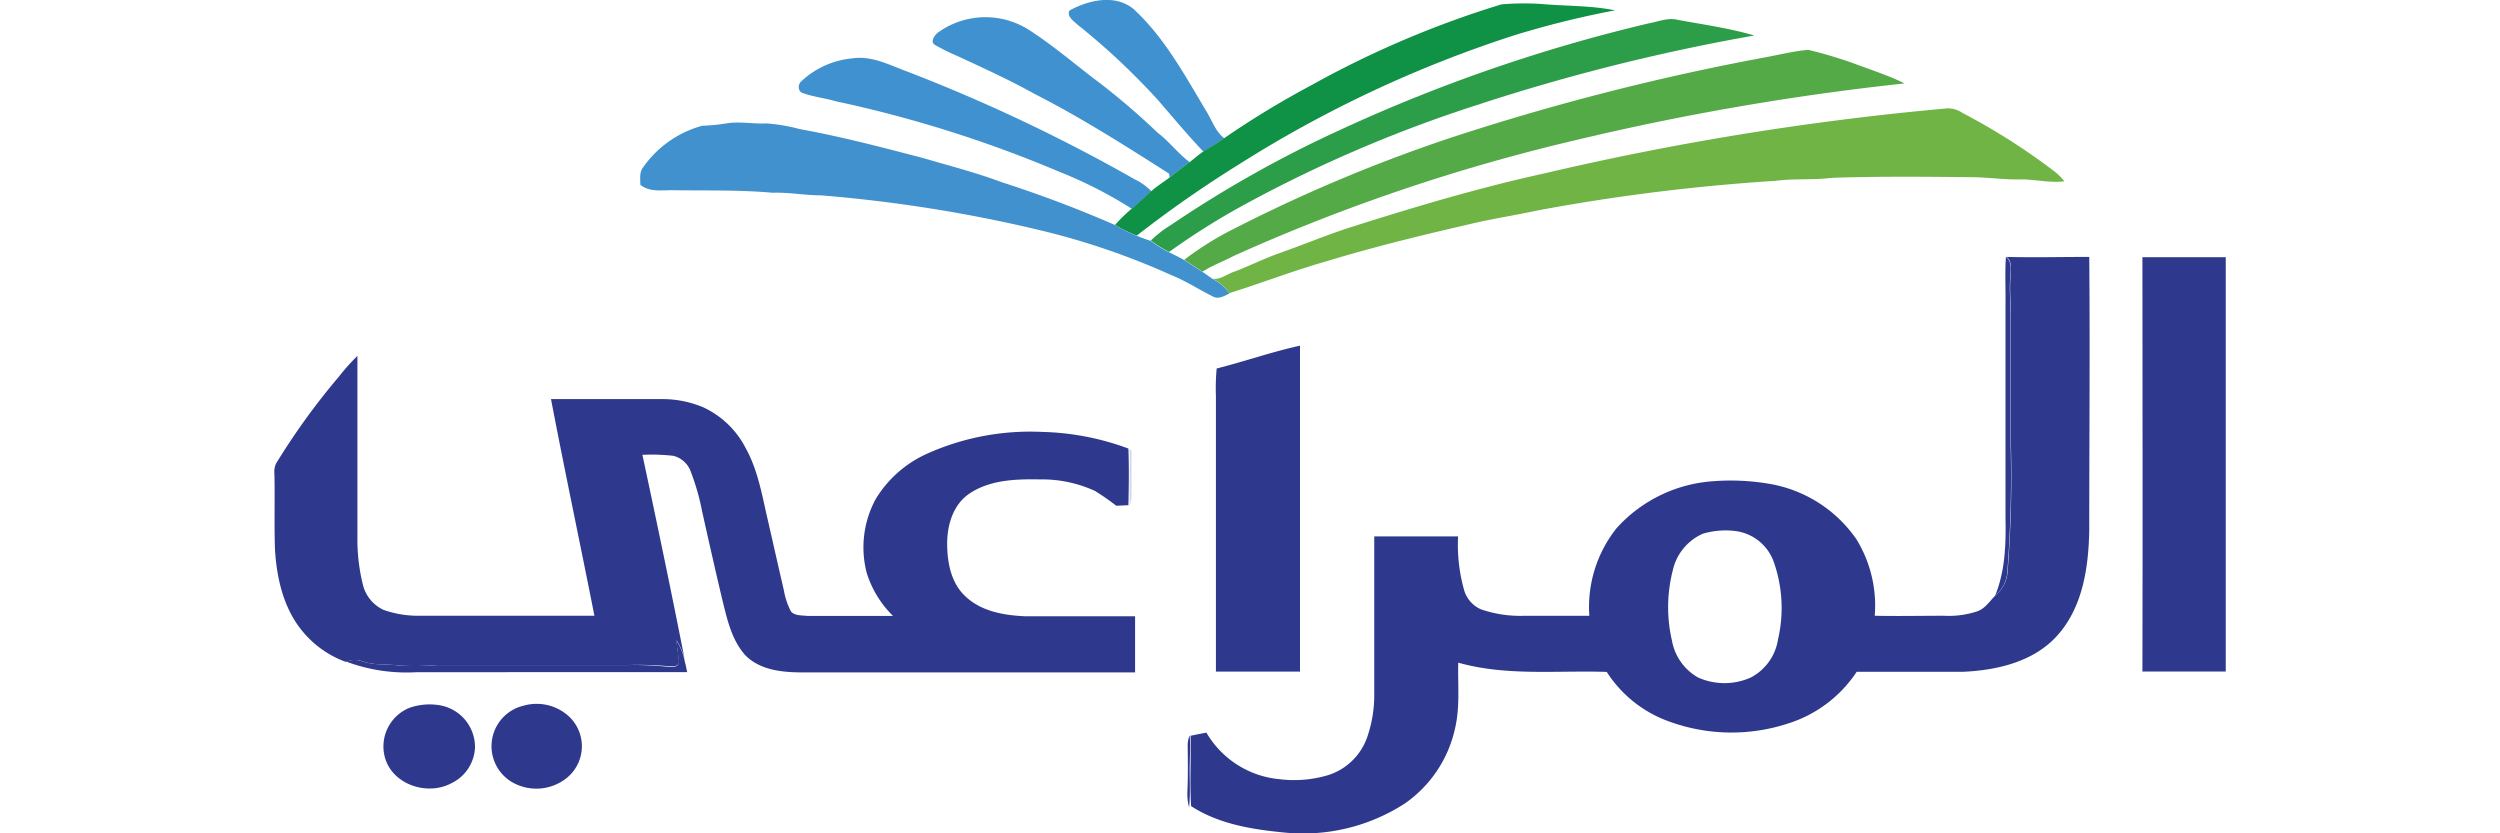
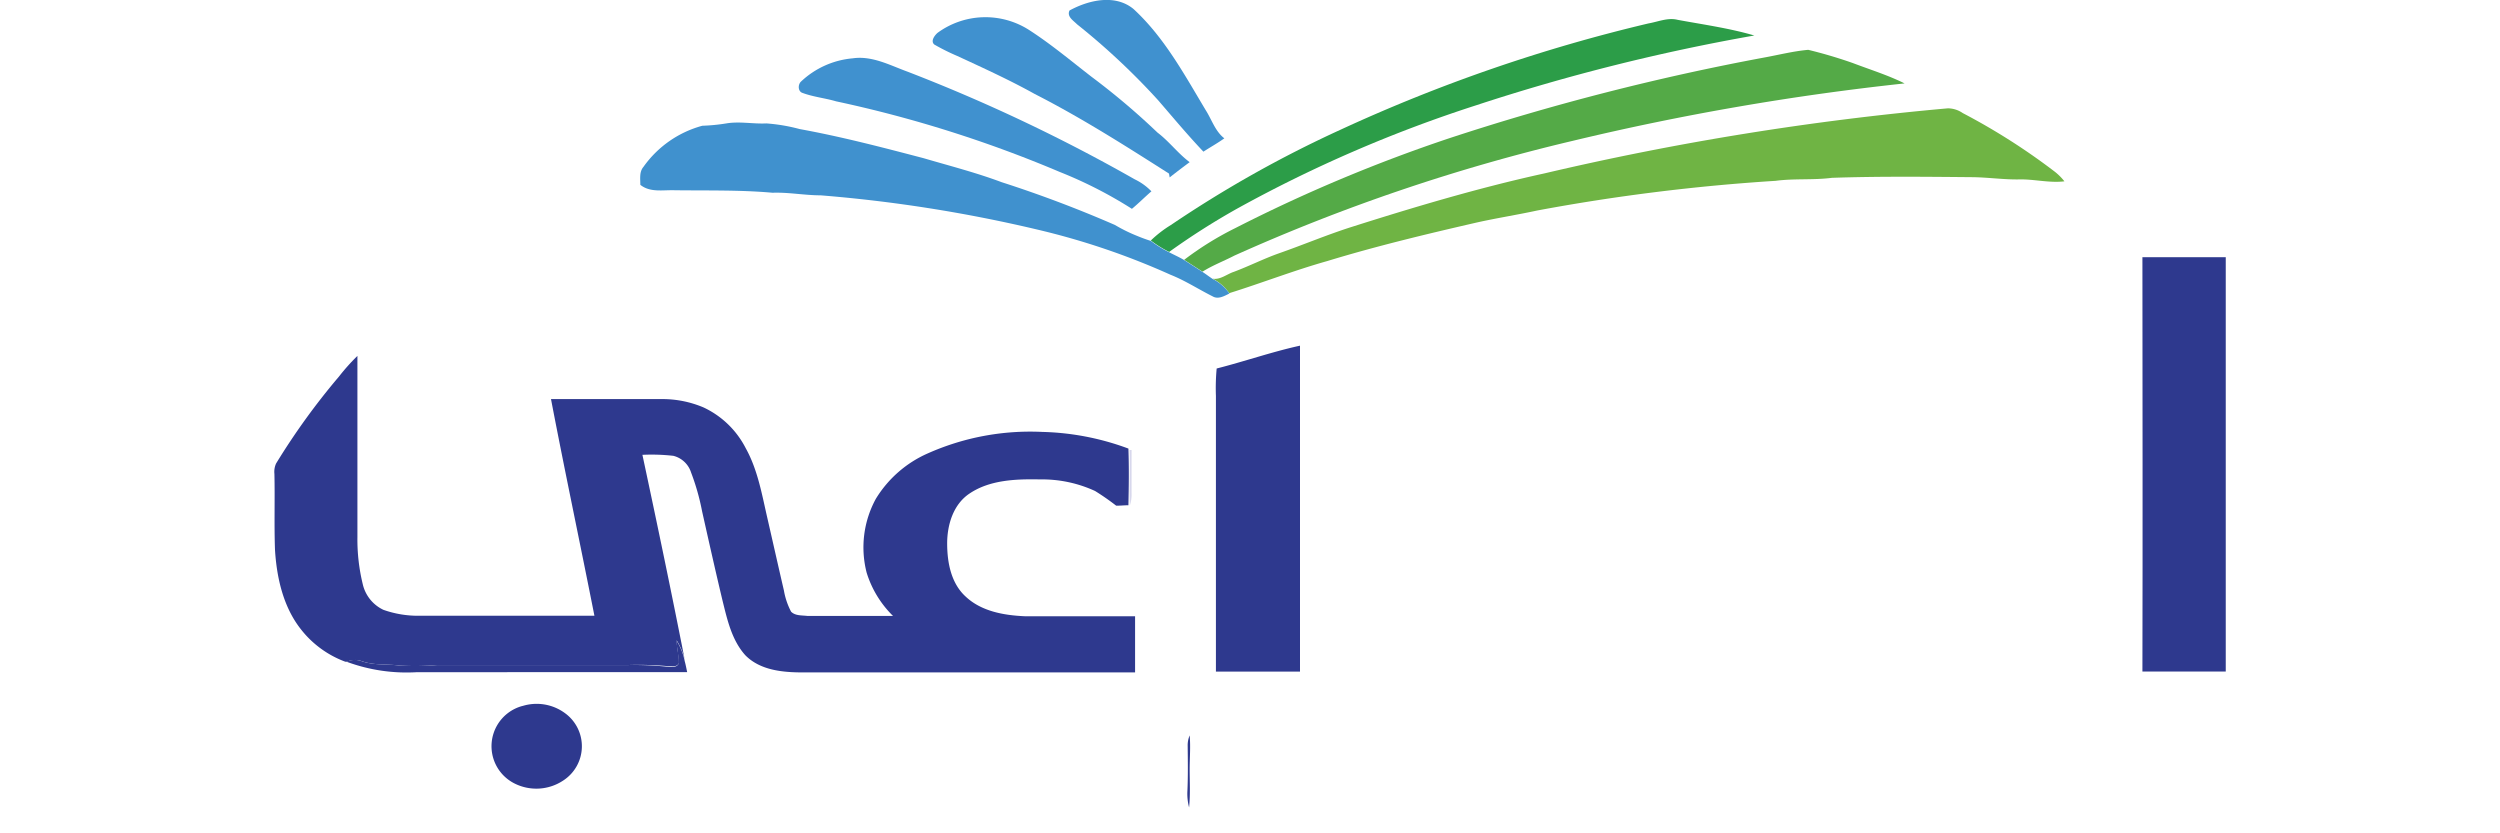
<svg xmlns="http://www.w3.org/2000/svg" id="Layer_1" data-name="Layer 1" viewBox="0 0 300 100">
  <defs>
    <style>.cls-1{fill:#4091cf;}.cls-2{fill:#0f9146;}.cls-3{fill:#2c9d48;}.cls-4{fill:#54aa47;}.cls-5{fill:#6fb444;}.cls-6{fill:#4091ce;}.cls-7{fill:#2e398e;}.cls-8{fill:#d7d7ec;}</style>
  </defs>
  <title>almarai</title>
  <path class="cls-1" d="M128.34,1.26c2.29-1.25,5.47-2,7.68-.18,3.71,3.41,6.13,7.91,8.69,12.18.71,1.12,1.12,2.5,2.21,3.34-.81.58-1.68,1.06-2.51,1.6-1.9-2-3.67-4.13-5.47-6.21a83.34,83.34,0,0,0-9.7-9.08C128.8,2.46,128,2,128.34,1.26Z" />
  <path class="cls-1" d="M112.51,3.94a9.72,9.72,0,0,1,11-.33c2.62,1.69,5,3.69,7.47,5.6a85.76,85.76,0,0,1,7.92,6.7c1.4,1.06,2.45,2.5,3.86,3.55q-1.22.9-2.4,1.83l-.08-.46c-5.26-3.35-10.54-6.71-16.11-9.55-3-1.67-6.16-3.11-9.29-4.56a25.52,25.52,0,0,1-2.77-1.38C111.65,4.93,112.14,4.26,112.51,3.94Z" />
  <path class="cls-1" d="M96.14,9.77A10.35,10.35,0,0,1,102.32,7c2.35-.34,4.48.84,6.61,1.61a203.08,203.08,0,0,1,27.24,12.91,6.94,6.94,0,0,1,2,1.44c-.79.68-1.53,1.43-2.34,2.1a51.68,51.68,0,0,0-8.67-4.43,148.26,148.26,0,0,0-26.83-8.47c-1.32-.39-2.7-.52-4-1C95.74,11,95.72,10.14,96.14,9.77Z" />
-   <path class="cls-2" d="M157.45,10.18A117.1,117.1,0,0,1,180.19.52a33.36,33.36,0,0,1,4.69-.05c3,.27,6,.18,8.93.77a111.47,111.47,0,0,0-12.11,3,144.72,144.72,0,0,0-33,15.47,138.87,138.87,0,0,0-12.28,8.56A18.08,18.08,0,0,1,133.8,27,17.19,17.19,0,0,1,135.86,25c.81-.67,1.55-1.42,2.34-2.1s1.47-1.07,2.19-1.64,1.59-1.23,2.4-1.83c.54-.41,1.05-.88,1.62-1.26.83-.54,1.7-1,2.51-1.6A107.58,107.58,0,0,1,157.45,10.18Z" />
  <path class="cls-3" d="M197.82,2.81c1.16-.2,2.32-.73,3.5-.43,3.08.57,6.2,1,9.2,1.88a240,240,0,0,0-33.4,8.38A161.73,161.73,0,0,0,148.52,25a85.84,85.84,0,0,0-8.22,5.23,13.49,13.49,0,0,1-2.2-1.37A13.92,13.92,0,0,1,140.51,27,140.4,140.4,0,0,1,160.79,15.6,195.4,195.4,0,0,1,197.82,2.81Z" />
  <path class="cls-4" d="M211.67,6.91c1.77-.32,3.52-.77,5.32-.93a55.82,55.82,0,0,1,5.36,1.59c2.07.79,4.21,1.45,6.2,2.44a313.88,313.88,0,0,0-39.82,6.89,225.51,225.51,0,0,0-40.6,13.77c-1.27.66-2.62,1.17-3.83,1.93l-2.2-1.42a37.69,37.69,0,0,1,6.12-3.8,187,187,0,0,1,25.72-10.8A291.93,291.93,0,0,1,211.67,6.91Z" />
  <path class="cls-5" d="M185.32,20.81A346,346,0,0,1,233.74,13a3.17,3.17,0,0,1,1.79.57,76.89,76.89,0,0,1,11,7,6.76,6.76,0,0,1,1.2,1.19c-1.81.22-3.61-.27-5.42-.23s-3.83-.26-5.75-.27c-5.58-.05-11.16-.11-16.73.08-2.24.29-4.52.06-6.76.36a237.19,237.19,0,0,0-28.6,3.56c-2.4.52-4.82.9-7.21,1.43-6.05,1.39-12.1,2.84-18,4.64-4,1.13-7.82,2.62-11.75,3.85a5.48,5.48,0,0,0-2-1.74c.93.16,1.7-.54,2.55-.82,1.82-.68,3.55-1.56,5.38-2.21,2.86-1,5.64-2.17,8.51-3.1C169.66,24.86,177.42,22.54,185.32,20.81Z" />
  <path class="cls-6" d="M87.15,14.81c1.6-.27,3.21.08,4.82,0a21.2,21.2,0,0,1,4,.68c5,.91,9.93,2.2,14.85,3.49,3.13.92,6.3,1.73,9.37,2.88A145.93,145.93,0,0,1,133.8,27a18.61,18.61,0,0,0,2.61,1.29c.55.23,1.12.44,1.69.62a13.16,13.16,0,0,0,2.21,1.37c.59.31,1.21.58,1.79.93l2.2,1.42c.42.27.81.58,1.23.85a5.53,5.53,0,0,1,2,1.74c-.62.31-1.35.73-2,.35-1.7-.85-3.3-1.9-5.07-2.6a87.77,87.77,0,0,0-15.89-5.4,172.79,172.79,0,0,0-26.09-4.13c-1.93,0-3.84-.38-5.77-.31-3.91-.35-7.83-.25-11.75-.3-1.39-.05-2.94.3-4.12-.65,0-.73-.14-1.55.37-2.15a12.74,12.74,0,0,1,7.07-4.94A22.13,22.13,0,0,0,87.15,14.81Z" />
-   <path class="cls-7" d="M240.71,30.83c3.33.08,6.67,0,10,0,.1,10.92,0,21.85,0,32.79-.08,4.42-.76,9.22-3.83,12.64-2.85,3.18-7.28,4.18-11.38,4.36-4.23,0-8.47,0-12.7,0a15.4,15.4,0,0,1-8.36,6.24,21.76,21.76,0,0,1-14-.23,14.79,14.79,0,0,1-7.63-6c-5.94-.2-12,.53-17.82-1.11-.07,2.65.24,5.35-.41,8a14.81,14.81,0,0,1-6,8.9,22.48,22.48,0,0,1-14.3,3.5c-3.9-.37-8-1-11.35-3.19-.17-2.8,0-5.63-.06-8.44.63-.13,1.26-.26,1.9-.37a11.36,11.36,0,0,0,8.75,5.58,14.2,14.2,0,0,0,5.94-.51,7.3,7.3,0,0,0,4.66-4.7,15.34,15.34,0,0,0,.79-4.84c0-6.36,0-12.72,0-19.08,3.35,0,6.7,0,10.06,0a20,20,0,0,0,.75,6.53,3.61,3.61,0,0,0,2,2.22,14.45,14.45,0,0,0,5,.78c2.65,0,5.32,0,8,0A15.18,15.18,0,0,1,194,63.37a17.17,17.17,0,0,1,11.52-5.62,27.48,27.48,0,0,1,7.25.39,15.93,15.93,0,0,1,10,6.57,15.22,15.22,0,0,1,2.2,9.18c2.75.06,5.51,0,8.27,0a10.94,10.94,0,0,0,4-.52c1-.34,1.52-1.24,2.22-1.93a4,4,0,0,0,1.45-2.78,147.65,147.65,0,0,0,.4-15.46c0-5.13,0-10.25,0-15.38,0-1.5-.17-3-.05-4.5,0-.87.3-1.91-.51-2.52M204.33,64.05a6.31,6.31,0,0,0-3.6,4.41,17.76,17.76,0,0,0-.1,8.39,6.36,6.36,0,0,0,3.14,4.45,7.76,7.76,0,0,0,6.33,0,6.23,6.23,0,0,0,3.26-4.56,16.66,16.66,0,0,0-.48-9.23,5.64,5.64,0,0,0-4.75-3.8A9.55,9.55,0,0,0,204.33,64.05Z" />
  <path class="cls-7" d="M257.09,30.86c3.34,0,6.67,0,10,0q0,24.86,0,49.72c-3.34,0-6.68,0-10,0C257.13,64,257.1,47.43,257.09,30.86Z" />
  <path class="cls-7" d="M146,44.22c3.35-.85,6.63-2,10-2.74q0,19.56,0,39.11c-3.36,0-6.73,0-10.09,0q0-16.53,0-33.08A25.46,25.46,0,0,1,146,44.22Z" />
  <path class="cls-7" d="M40.69,45.17a24.45,24.45,0,0,1,2.2-2.46c0,7.24,0,14.48,0,21.72a22.71,22.71,0,0,0,.66,5.75,4.52,4.52,0,0,0,2.46,3,12.4,12.4,0,0,0,4.32.71c7,0,14,0,21,0-1.71-8.67-3.55-17.32-5.21-26H79.33a12.67,12.67,0,0,1,5.09,1,10.85,10.85,0,0,1,5.07,4.9c1.43,2.57,1.93,5.49,2.58,8.32s1.32,5.83,2,8.75a8.57,8.57,0,0,0,.86,2.54c.5.51,1.29.43,1.94.51,3.43,0,6.87,0,10.29,0A12.41,12.41,0,0,1,104,68.73a12.16,12.16,0,0,1,1.1-8.87,13.82,13.82,0,0,1,6.25-5.46,30.23,30.23,0,0,1,13.73-2.57,31.73,31.73,0,0,1,10.33,2c.08,2.27.05,4.54,0,6.8-.49,0-1,.06-1.47.05a29.3,29.3,0,0,0-2.53-1.76,15.17,15.17,0,0,0-6.6-1.39c-2.87-.06-6,.05-8.43,1.67-2,1.31-2.73,3.8-2.72,6.07s.48,4.73,2.21,6.31c1.89,1.79,4.61,2.26,7.12,2.37,4.41,0,8.82,0,13.22,0q0,3.36,0,6.74c-13.29,0-26.58,0-39.87,0-2.41,0-5.12-.25-6.9-2.06-1.63-1.81-2.17-4.27-2.74-6.57-.85-3.56-1.65-7.14-2.45-10.71a27.71,27.71,0,0,0-1.32-4.65,3,3,0,0,0-2.12-2,23.1,23.1,0,0,0-3.72-.12c1.76,8.24,3.49,16.49,5.11,24.76a7.48,7.48,0,0,0-1-2.5c0,.91.29,1.82.27,2.74-.27.54-.94.34-1.42.35a39.55,39.55,0,0,0-4.87-.12c-7.57,0-15.15,0-22.72,0a32.07,32.07,0,0,1-4.49.06c-1.51-.21-3.08,0-4.55-.53a2.39,2.39,0,0,0-1.8.07l-.17,0a12.07,12.07,0,0,1-5.36-3.92C34,72.83,33.21,69.36,33,66c-.11-3.05,0-6.09-.07-9.14a2.38,2.38,0,0,1,.2-1.24A83,83,0,0,1,40.69,45.17Z" />
-   <path class="cls-7" d="M49.16,84.93a7.31,7.31,0,0,1,3.54-.31A5.09,5.09,0,0,1,57,89.73,5,5,0,0,1,54.14,94c-2.78,1.48-6.81.24-7.87-2.84A5,5,0,0,1,49.16,84.93Z" />
-   <path class="cls-7" d="M240.71,30.83c.81.62.53,1.65.51,2.52-.12,1.5.05,3,.05,4.49,0,5.13,0,10.26,0,15.38a147.84,147.84,0,0,1-.4,15.47,4,4,0,0,1-1.45,2.78c1.22-3,1.3-6.22,1.24-9.38V36.54C240.69,34.64,240.58,32.73,240.71,30.83Z" />
  <path class="cls-8" d="M135.54,54h.25c0,1.73,0,3.47,0,5.2a4,4,0,0,1-.21,1.46C135.47,58.46,135.62,56.24,135.54,54Z" />
  <path class="cls-7" d="M81.17,76.85a7.4,7.4,0,0,1,1,2.51c.12.43.2.87.29,1.3H50.08a20.74,20.74,0,0,1-8.49-1.25,2.37,2.37,0,0,1,1.81-.07c1.46.52,3,.32,4.55.53a31.93,31.93,0,0,0,4.48-.06c7.58,0,15.15,0,22.73,0A39.39,39.39,0,0,1,80,80c.49,0,1.15.19,1.43-.35C81.47,78.68,81.21,77.77,81.17,76.85Z" />
  <path class="cls-7" d="M62.73,84.71a5.73,5.73,0,0,1,5.07.87,4.9,4.9,0,0,1-.21,8.08,5.82,5.82,0,0,1-5.88.34,5,5,0,0,1,1-9.29Z" />
  <path class="cls-7" d="M142.52,89.46a3,3,0,0,1,.24-1.21c.12,1.36,0,2.72,0,4.08,0,1.52.09,3-.07,4.56a6.44,6.44,0,0,1-.2-2C142.57,93.11,142.54,91.28,142.52,89.46Z" />
</svg>